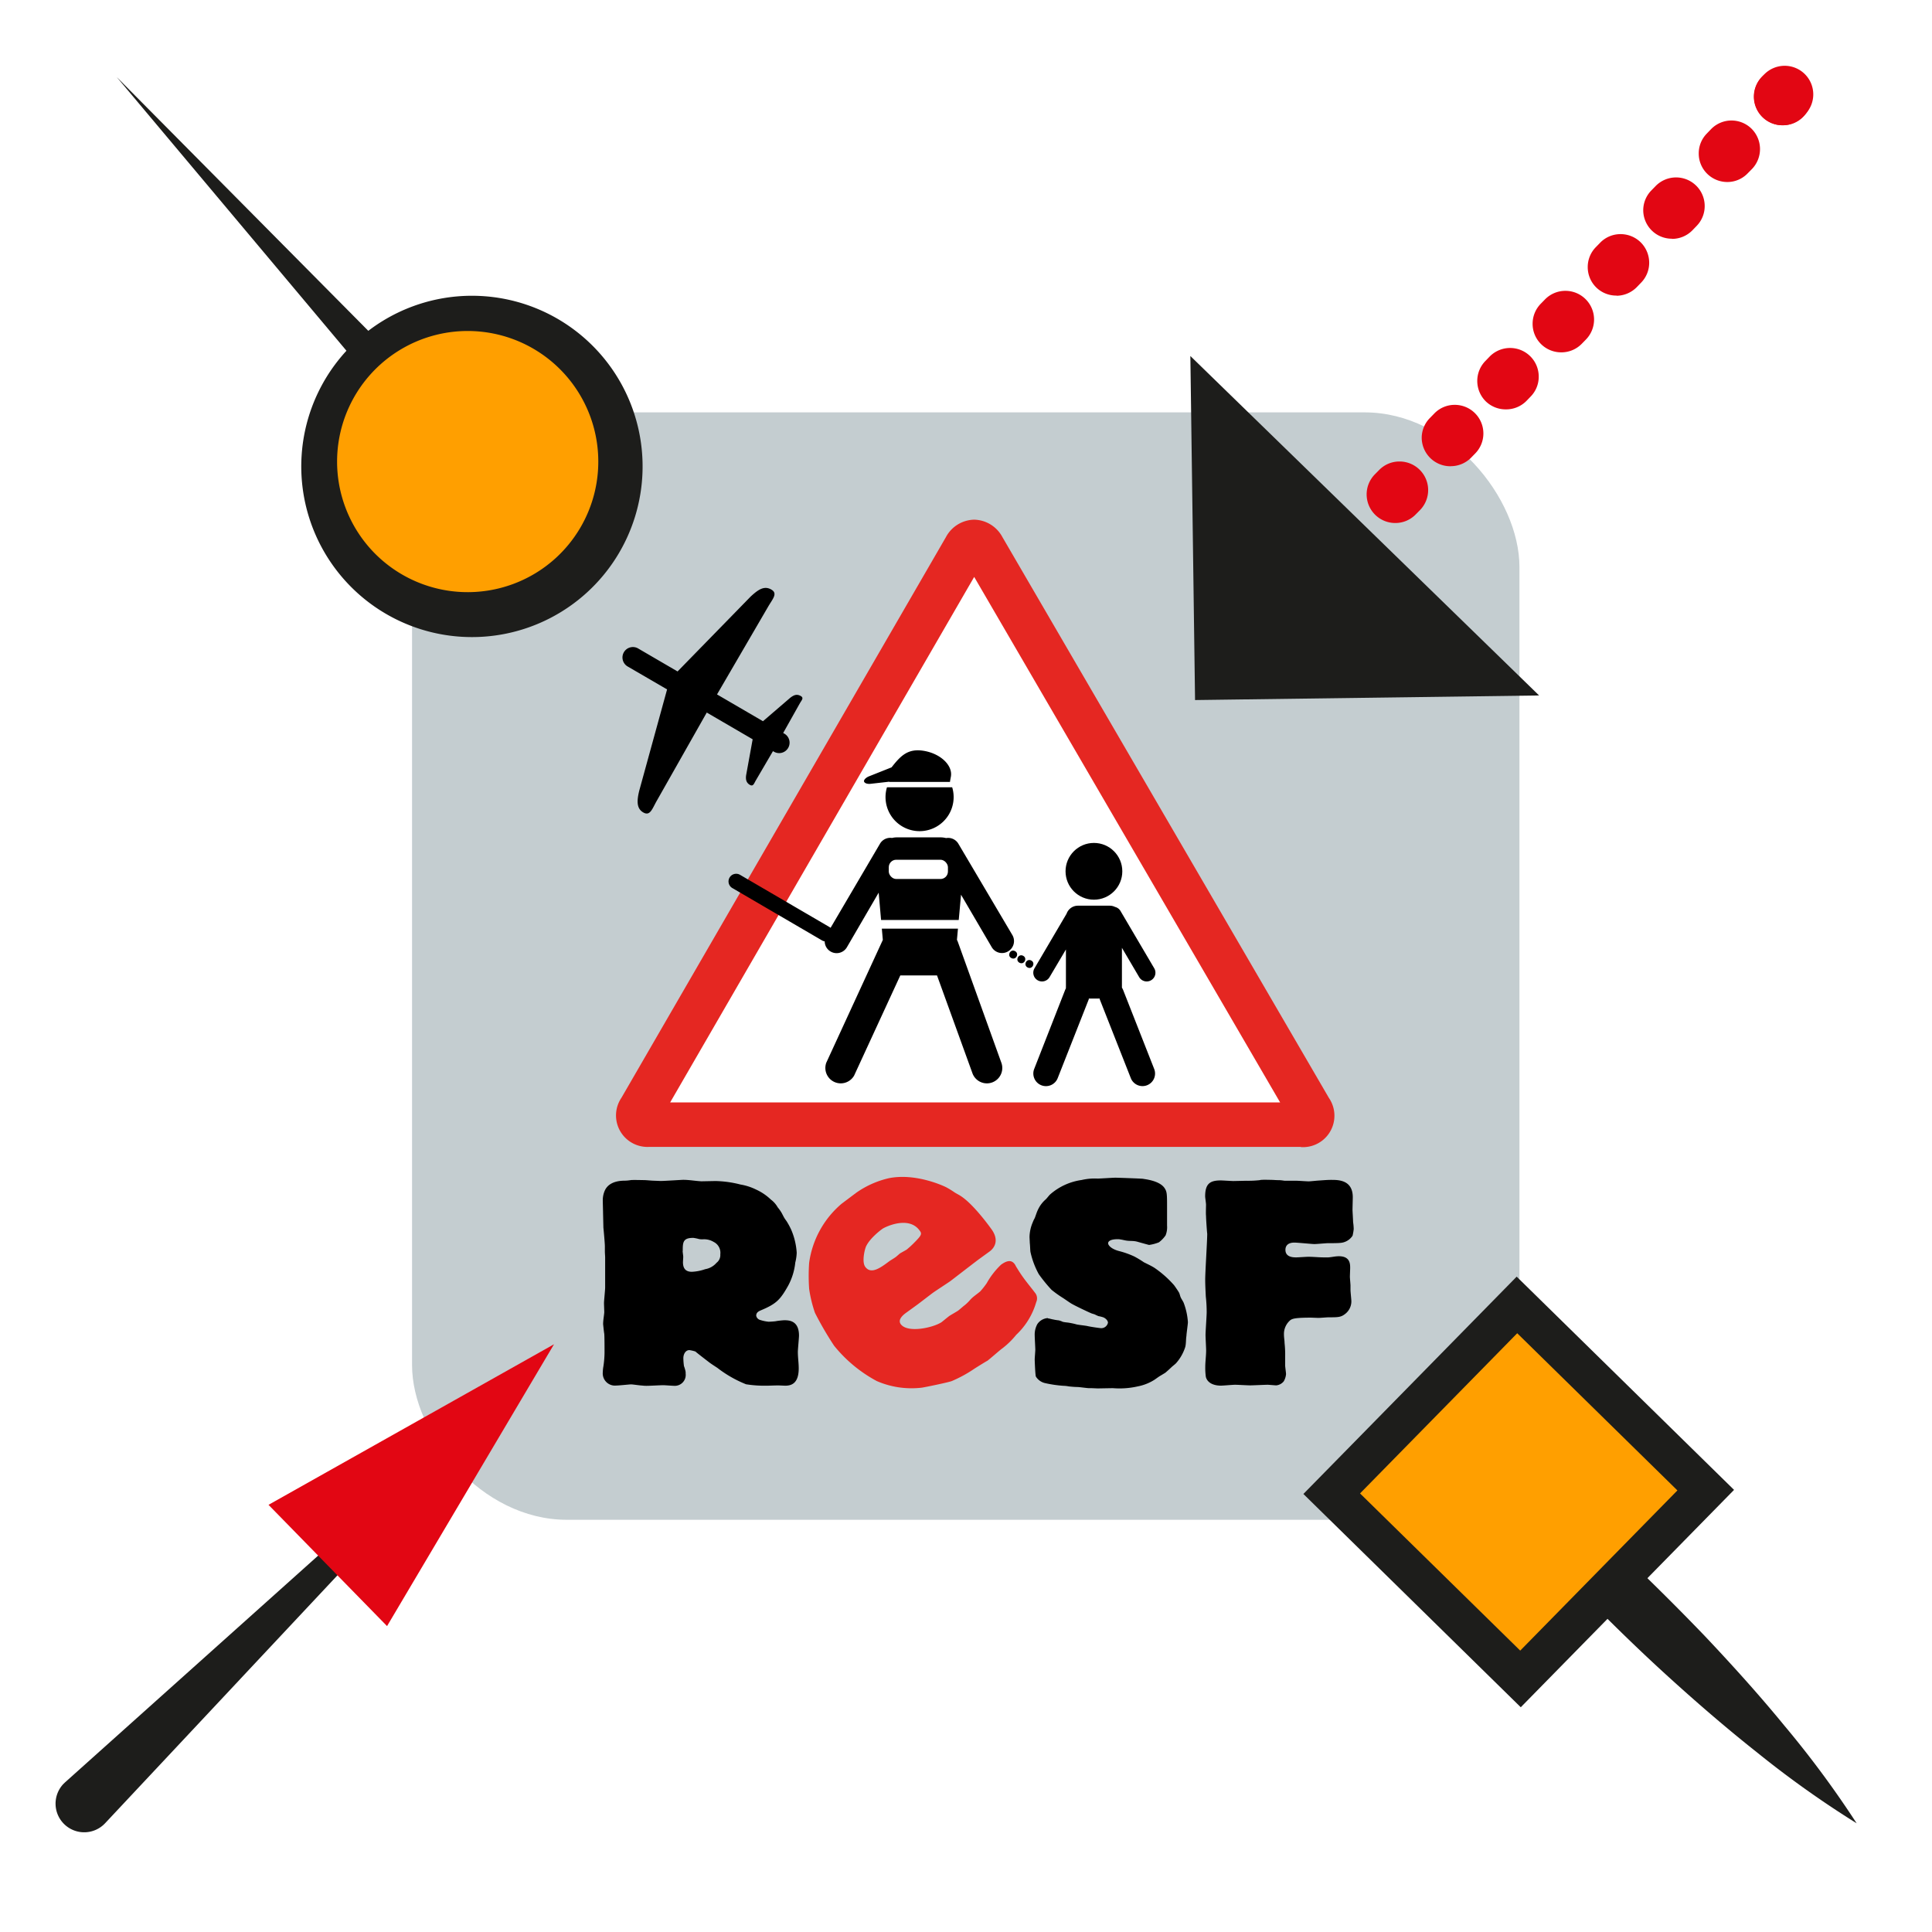
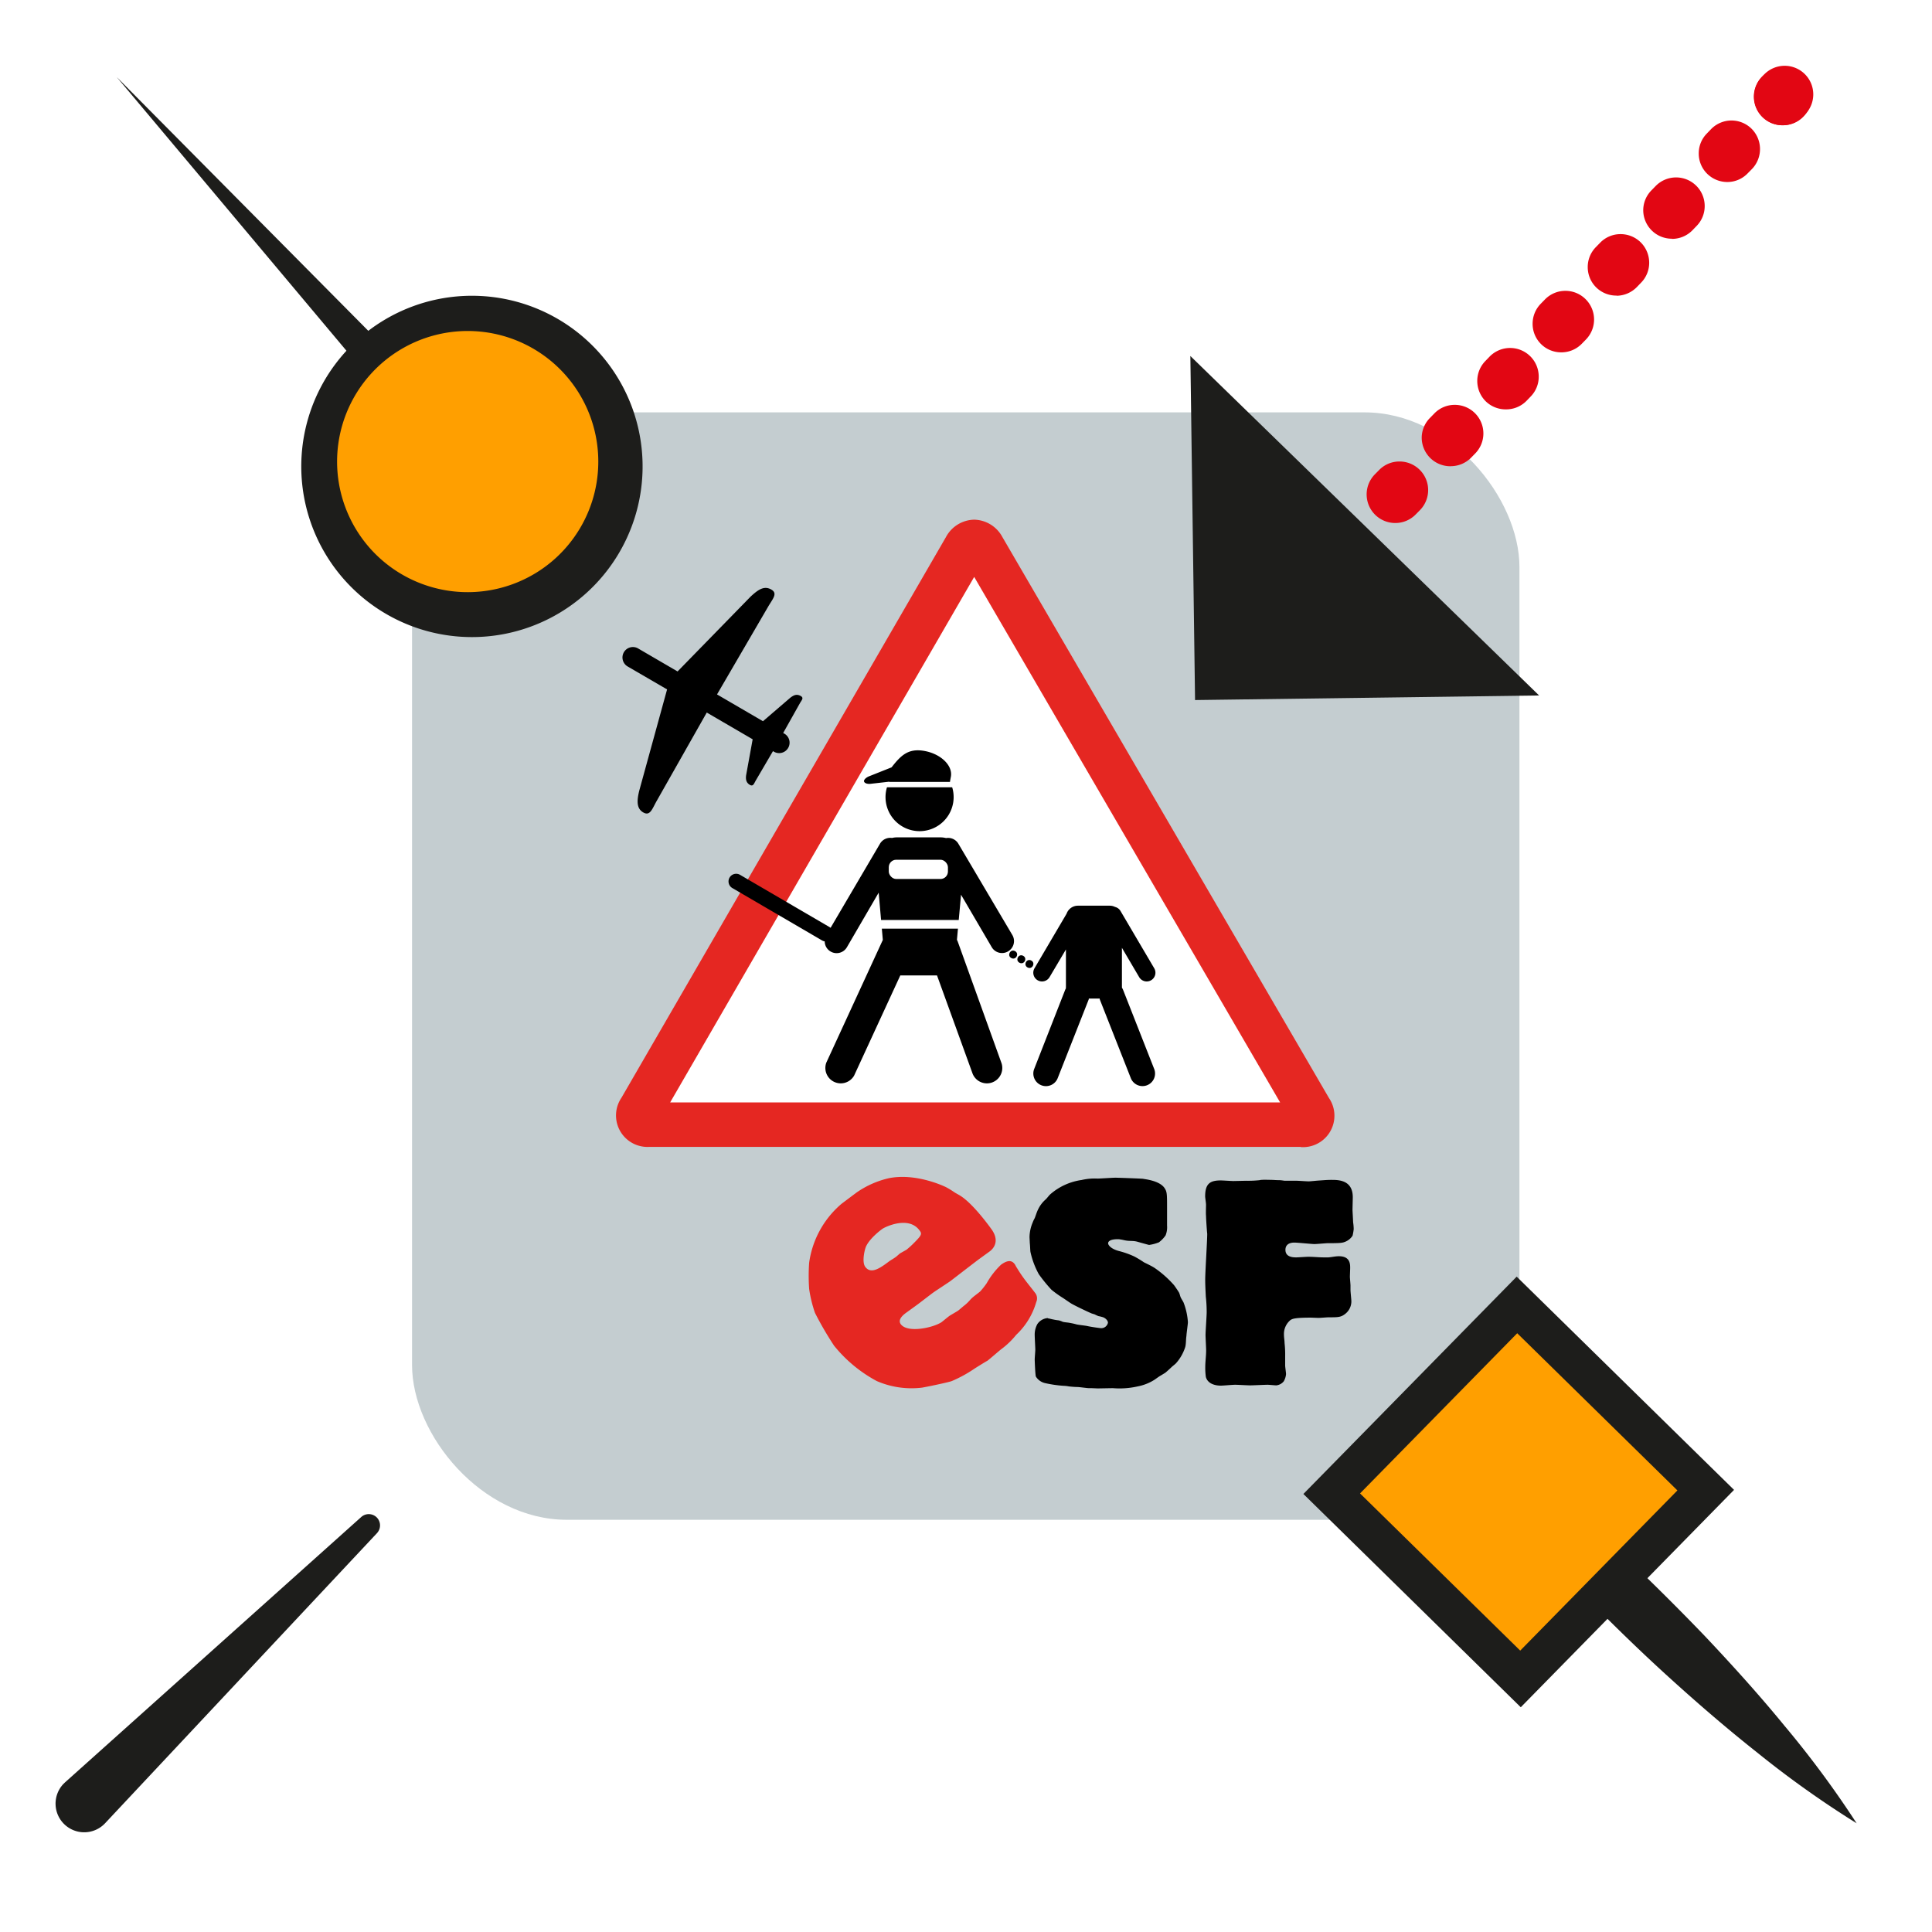
<svg xmlns="http://www.w3.org/2000/svg" viewBox="0 0 354 354">
  <defs>
    <style>.cls-1,.cls-4{fill:#fff}.cls-3{fill:#e52722}.cls-4,.cls-5{fill-rule:evenodd}.cls-6{fill:#1d1d1b}.cls-7{fill:#e20613}.cls-8{fill:#ff9f00}</style>
  </defs>
  <path class="cls-1" d="M0 0h354v354H0z" id="Calque_6" data-name="Calque 6" />
  <g id="Calque_5" data-name="Calque 5">
    <g id="Fonds">
      <rect x="75.5" y="75.56" width="202.91" height="202.91" rx="28.35" ry="28.35" fill="#c4cdd0" id="Urgence_Fille_-_copie" data-name="Urgence Fille - copie" />
    </g>
    <g id="Logo">
-       <path d="M35 146.77c0-.37-.05-1.91-.05-2.28a4.38 4.38 0 01.37-1.91c.58-1.27 1.91-1.75 3.39-1.8a8.22 8.22 0 001.38-.11c.37-.05 2 0 2.39 0s1.48.11 1.8.11l1.27.05c.64 0 3.92-.21 4.13-.21 1.11 0 2.23.21 3.34.27l2.6-.05a19.85 19.85 0 014.56.64 10.25 10.25 0 012.81.9 9.79 9.79 0 012.76 1.86 4.59 4.59 0 011.25 1.42 7.52 7.52 0 01.58.79c.21.32.37.69.58 1.06s.37.53.53.79a13.18 13.18 0 01.79 1.48 12.7 12.7 0 011 4.19 8.33 8.33 0 01-.26 1.8 11.39 11.39 0 01-1.33 4.29c-1.43 2.54-2.17 3.29-4.93 4.45-.37.16-.9.37-.9 1a1 1 0 00.74.79 7.17 7.17 0 001.54.32c.16 0 1.11-.05 1.38-.11s1.22-.16 1.48-.16c.79 0 2.7 0 2.7 2.81 0 .42-.21 2.54-.21 3 0 1 .16 2 .16 3 0 2.86-1.43 3.18-2.49 3.18l-1.17-.05c-.8 0-1.59.05-2.33.05a21.12 21.12 0 01-3.66-.26 21.74 21.74 0 01-5.25-3c-.48-.32-1-.64-1.48-1-.21-.16-2.49-1.91-2.54-2a6.84 6.84 0 00-1.11-.26c-.74 0-1.11.79-1.11 1.48a12.11 12.11 0 00.11 1.43 7.52 7.52 0 01.26.85 1.63 1.63 0 01.05.53 2 2 0 01-2.13 2.25c-.32 0-1.64-.11-2-.11s-2.44.11-2.86.11a6.08 6.08 0 01-1-.05c-.32 0-1.7-.21-2-.21s-2.23.21-2.7.21a2.24 2.24 0 01-2.49-2.44 6.52 6.52 0 01.11-1.06 18.57 18.57 0 00.21-2.49c0-.69 0-2.86-.05-3.5-.05-.16-.21-1.75-.21-1.75 0-.74.16-1.48.21-2.17 0-.26-.05-1.43-.05-1.7 0-.42.21-2.39.21-2.86v-5.56c0-.11-.05-.8-.05-1v-1c0-.48-.21-2.86-.27-3.39zm14.58 6.89c0 .16.11.9.11 1.06s-.05.85-.05 1c0 1.48.85 1.75 1.64 1.75a8.58 8.58 0 002.44-.48 3.5 3.5 0 002.07-1.17 1.76 1.76 0 00.69-1.54 2.22 2.22 0 00-1.21-2.28 3.39 3.39 0 00-2-.48 3 3 0 01-.69-.05 8.07 8.07 0 00-1-.21c-1.98-.04-1.98.86-1.98 2.4z" transform="translate(75.5 75.56)" />
      <path class="cls-3" d="M73.83 165a23.77 23.77 0 01-1.07-4.39 34.3 34.3 0 010-4.8A17.28 17.28 0 0178.71 145l2.66-2a17 17 0 016-2.68c5-1 10.22 1.51 10.52 1.67a15.1 15.1 0 011.51.93c.34.21.64.37 1 .58 2 1.22 4.53 4.45 5.75 6.14 1.49 2.05.57 3.45-.33 4.11l-1.93 1.4c-.72.53-4.38 3.36-5.22 4-.42.31-2.74 1.81-3.22 2.16s-2.43 1.86-2.91 2.21l-2 1.45c-.54.39-1.59 1.24-1 2.09 1.23 1.69 5.93.67 7.48-.36.24-.18 1.22-1 1.46-1.16s1.29-.76 1.54-.93 1-.85 1.22-1a8 8 0 001.08-1.06c.52-.56 1.22-1 1.78-1.48a13.62 13.62 0 001.2-1.52 14.39 14.39 0 012.62-3.38c1.27-.92 2-.8 2.52-.08.13.18.2.41.38.65a25.86 25.86 0 001.91 2.76c.18.24 1.16 1.46 1.38 1.77a1.62 1.62 0 01.26 1.75 13.24 13.24 0 01-3.67 6 14.88 14.88 0 01-2.71 2.61c-.36.26-2.16 1.85-2.58 2.15-.06 0-2.24 1.35-2.42 1.48a23.83 23.83 0 01-4.09 2.23c-.57.23-4.66 1.08-5.48 1.21a16 16 0 01-8.25-1.2 25.52 25.52 0 01-7.85-6.5 61.14 61.14 0 01-3.49-6zm9.29-12c-.17.4-.74 2.66-.08 3.56 1.05 1.45 2.8.18 4.37-1 .36-.26.83-.51 1.25-.82.12-.09.62-.54.74-.63s1.05-.58 1.23-.71a16.17 16.17 0 001.37-1.25c1.33-1.34 1.49-1.63 1-2.24-2-2.78-6.36-.63-6.78-.33-.22.14-2.47 1.8-3.11 3.42z" transform="translate(75.5 75.56)" />
      <path d="M116.5 166c.37.05.69.16 1 .21a7.86 7.86 0 001 .16 4.17 4.17 0 01.74.27c.48.11.9.11 1.38.21a11.93 11.93 0 011.17.27c.58.11 1.17.16 1.8.26.9.21 2.54.42 2.65.42a1.25 1.25 0 001.27-1c0-.42-.48-.85-.9-1a6.62 6.62 0 00-.85-.21c-.27-.11-.48-.21-.69-.32l-.53-.16c-.42-.16-3-1.38-3.71-1.8-.21-.11-1.33-.9-1.59-1.06a20.38 20.38 0 01-2.07-1.48 28 28 0 01-2.33-2.86 15.13 15.13 0 01-1.54-4.13c-.05-.53-.05-1.06-.11-1.59 0-.11-.05-1.06-.05-1.06a7.11 7.11 0 01.58-2.7 5.31 5.31 0 01.37-.79c.21-.53.37-1.11.64-1.64a5.64 5.64 0 011.38-1.8c.32-.32.53-.64.8-.9a11.06 11.06 0 015.78-2.65 10.5 10.5 0 012.92-.26c.48 0 2.76-.16 3.29-.16.27 0 5 .16 5.09.21s2.81.26 3.82 1.59c.53.74.53 1.11.53 3.76V149a4 4 0 01-.27 1.8 5.58 5.58 0 01-1.22 1.27 7.58 7.58 0 01-1.8.48c-.05 0-1.38-.37-2.12-.58s-1.27-.11-2-.21c-.37-.05-.74-.16-1.11-.21a2.38 2.38 0 00-.58-.05c-1.22 0-1.7.37-1.7.74s.58 1.06 2 1.43a15.83 15.83 0 012.81 1 19.14 19.14 0 011.75 1.06c.64.32 1.33.64 1.91 1a19.25 19.25 0 013.6 3.18c.21.27.74 1.06.9 1.33s.21.69.37 1 .32.53.48.85a12.22 12.22 0 01.8 3.6c0 .37-.27 2.17-.27 2.54-.11.64-.05 1.33-.21 2a8.21 8.21 0 01-1.7 3c-.26.26-.58.48-.85.74s-.74.69-1.11 1l-.79.48c-.48.27-.85.58-1.27.85a8.83 8.83 0 01-3 1.17 15 15 0 01-4.56.32l-2.76.05-1.17-.05H124c-.32 0-1.75-.21-2.12-.21s-1-.05-1.54-.11a5.88 5.88 0 00-1-.11 22.27 22.27 0 01-3.29-.48 2.67 2.67 0 01-1.75-1.22c-.11-.32-.21-2.86-.21-3.13s.11-1.54.11-1.8-.11-2.23-.11-2.6a4 4 0 01.48-2.07 2.52 2.52 0 011.91-1.11zm28.98-18.81c-.05-.27 0-1.64 0-2s-.16-1.27-.16-1.54c0-2.33.9-2.92 2.86-2.92.32 0 2 .11 2.33.11l2.33-.05a19.61 19.61 0 002.49-.11 1.16 1.16 0 01.42-.05c.21-.05 1.54 0 1.8 0s.69.05 1.22.05 1 .11 1.17.11h2.17c.32 0 1.86.11 2.17.11s1.22-.11 2-.16 1.38-.11 2.17-.11c1.27 0 3.92 0 3.92 3.18 0 .32-.05 2-.05 2.33 0 .16.11 2 .11 2.23a10.3 10.3 0 01.11 1.27 9.05 9.05 0 01-.21 1.22 2.92 2.92 0 01-2.33 1.32c-.32.05-1.91.05-2.23.05s-2 .16-2.44.16-3.07-.27-3.66-.27c-1.64 0-1.64 1.11-1.64 1.33 0 1.38 1.48 1.38 2 1.38.32 0 1.86-.11 2.17-.11 1 0 1.91.11 2.86.11h.85c.64-.05 1.27-.21 1.91-.21 2.07 0 2.07 1.43 2.07 2.17 0 .21-.05 1.33-.05 1.59s.11 1.38.11 1.59v.85c0 .32.16 1.75.16 2.07a2.91 2.91 0 01-1.11 2.28c-.8.64-1.33.64-3.07.64-.27 0-1.54.11-1.86.11l-1.33-.05c-3 0-3.39.21-3.76.42a3.3 3.3 0 00-1.22 2.7c0 .53.11 1.06.11 1.54a19.19 19.19 0 01.11 2.44v1.7c0 .21.16 1.32.16 1.54a3.15 3.15 0 01-.42 1.33 2 2 0 01-1.38.74c-.21 0-1.33-.11-1.59-.11-.42 0-2.7.11-3.18.11s-2.28-.11-2.76-.11-2.17.16-2.6.16c-1.22 0-2.44-.42-2.76-1.59a11.91 11.91 0 01-.11-1.8c0-1 .16-2.07.16-3.07 0-.42-.11-2.39-.11-2.81 0-.64.21-3.55.21-4.19a25.91 25.91 0 00-.16-2.86c-.05-1.06-.11-2.07-.11-3.13 0-1.33.37-7.1.37-8.37-.06-.45-.22-2.79-.22-3.32z" transform="translate(75.5 75.56)" />
      <path class="cls-4" d="M104.65 24.9c-.91-1.57-2.4-1.56-3.31 0L41.89 127.66c-.91 1.57-.17 2.85 1.64 2.85h119.3c1.81 0 2.55-1.28 1.64-2.85z" transform="translate(75.5 75.56)" />
      <path class="cls-3" d="M162.84 134.58H43.53a5.77 5.77 0 01-5.16-9L97.82 22.86a6 6 0 015.18-3.2 6 6 0 015.17 3.19L168 125.62a5.76 5.76 0 01-5.15 9zm-115.55-8.14h111.77L103 30.15zm53.84-99.5z" transform="translate(75.5 75.56)" />
      <circle cx="110.14" cy="99.33" r=".72" transform="rotate(-64.13 208.214 76.856)" />
      <circle cx="111.63" cy="100.2" r=".72" transform="rotate(-64.13 209.697 77.718)" />
      <circle cx="113.12" cy="101.06" r=".72" transform="rotate(-64.13 211.188 78.585)" />
-       <circle cx="200.44" cy="159.65" r="5.2" />
      <path class="cls-5" d="M130.29 105.83a2.29 2.29 0 00-.22-.42v-7.3l3.16 5.37a1.6 1.6 0 002.19.57 1.6 1.6 0 00.57-2.19l-6.18-10.5a1.6 1.6 0 00-1-.74 2.17 2.17 0 00-1-.23H122a2.2 2.2 0 00-2.07 1.47l-5.88 10a1.6 1.6 0 00.57 2.19 1.6 1.6 0 002.19-.57l3-5.07v6.79a2.18 2.18 0 000 .33 2.28 2.28 0 00-.15.31L114 120.29a2.31 2.31 0 001.3 3 2.31 2.31 0 003-1.3l5.7-14.46v-.12h2v.12l5.7 14.46a2.3 2.3 0 004.28-1.69zM100.08 79a2.18 2.18 0 00-2.23-1 4.25 4.25 0 00-1-.13h-8a3.81 3.81 0 00-.91.11A2.18 2.18 0 0085.76 79l-9.07 15.44-.14-.1-16.46-9.61a1.4 1.4 0 10-1.4 2.43l16.46 9.61a1.38 1.38 0 00.46.16 2.18 2.18 0 001.07 1.85 2.18 2.18 0 003-.78l5.82-10 .76 8.66-10.36 22.5a2.82 2.82 0 005.1 2.36l8.46-18.35h6.73l6.52 18a2.82 2.82 0 005.3-1.92L100 97a2.8 2.8 0 00-.16-.35l.75-8.27 5.62 9.6a2.18 2.18 0 003 .78 2.18 2.18 0 00.78-3zM84 68.06l3.43-.39a6.24 6.24 0 1011.13 0l.17-.92c.37-2-1.78-4.15-4.82-4.71s-4.38.88-6.05 3l-4.12 1.64c-.56.22-1 .65-.92.95s.56.49 1.18.43z" transform="translate(75.5 75.56)" />
      <path class="cls-4" d="M175.25 144.25h-13.47l1.07-.98h12.48l-.08.98z" />
      <path class="cls-5" d="M62 33.79L48.65 47.47l-7.17-4.18a1.91 1.91 0 10-1.92 3.3l7.17 4.17-5.1 18.55c-.46 1.86-.51 3.29.75 4s1.62-.68 2.47-2.16L54 55l8.41 4.9-1.19 6.54c-.12.78 0 1.4.64 1.79s.78-.19 1.12-.78l3.15-5.38.12.07a1.91 1.91 0 101.92-3.3l-.17-.09 3.06-5.45c.34-.59.8-1 .11-1.36s-1.2-.16-1.87.35l-5 4.3-8.42-4.91 9.32-16c.85-1.48 1.88-2.5.62-3.22s-2.33-.07-3.82 1.33z" transform="translate(75.5 75.56)" />
      <rect class="cls-1" x="162.85" y="157.53" width="10.84" height="3.53" rx="1.37" ry="1.37" />
      <path class="cls-1" d="M161.09 168.57h14.73v1.59h-14.73zm57.88-40.3L327.01 17.29" />
-       <path class="cls-6" d="M170.39 30.3a5.24 5.24 0 01-3.75-8.9l.36-.4a5.24 5.24 0 117.51 7.32l-.41.42a5.23 5.23 0 01-3.71 1.56z" transform="translate(75.5 75.56)" />
      <path class="cls-7" d="M180.15 20.27a5.24 5.24 0 01-3.75-8.9l.78-.79A5.18 5.18 0 01180.93 9a5.24 5.24 0 013.76 8.9l-.78.79a5.2 5.2 0 01-3.76 1.58zm10.14-10.4A5.25 5.25 0 01185 4.62 5.18 5.18 0 01186.53 1l.78-.8a5.18 5.18 0 013.75-1.58 5.24 5.24 0 013.75 8.9l-.77.79a5.24 5.24 0 01-3.76 1.55zM200.42-.55A5.24 5.24 0 01196.76-2a5.25 5.25 0 01-1.58-3.75 5.22 5.22 0 011.49-3.67l.77-.8a5.25 5.25 0 013.76-1.58 5.25 5.25 0 013.66 1.49 5.23 5.23 0 011.58 3.68A5.17 5.17 0 01205-2.94l-.77.8a5.22 5.22 0 01-3.81 1.59zM210.56-11a5.23 5.23 0 01-3.66-1.48 5.2 5.2 0 01-1.58-3.75 5.23 5.23 0 011.49-3.67l.77-.79a5.21 5.21 0 013.76-1.58 5.23 5.23 0 013.66 1.5 5.25 5.25 0 01.1 7.41l-.78.8a5.22 5.22 0 01-3.76 1.56zm10.14-10.4a5.25 5.25 0 01-3.7-1.47 5.21 5.21 0 01-1.58-3.75 5.19 5.19 0 011.49-3.66l.78-.8a5.16 5.16 0 013.75-1.58 5.24 5.24 0 013.66 1.48 5.26 5.26 0 011.58 3.69 5.19 5.19 0 01-1.49 3.73l-.77.8a5.27 5.27 0 01-3.73 1.59zm10.14-10.42a5.23 5.23 0 01-3.66-1.48 5.24 5.24 0 01-1.59-3.7 5.2 5.2 0 011.49-3.67l.78-.8a5.23 5.23 0 013.75-1.58 5.25 5.25 0 013.66 1.49 5.23 5.23 0 011.58 3.68 5.19 5.19 0 01-1.49 3.73l-.77.8a5.23 5.23 0 01-3.76 1.56zM241-42.21a5.24 5.24 0 01-3.66-1.48 5.18 5.18 0 01-1.58-3.75 5.17 5.17 0 011.49-3.66l.77-.8a5.22 5.22 0 013.76-1.58 5.24 5.24 0 013.63 1.48 5.26 5.26 0 01.09 7.42l-.78.79a5.16 5.16 0 01-3.72 1.58zm10.14-10.4a5.19 5.19 0 01-3.66-1.49 5.2 5.2 0 01-1.58-3.74 5.24 5.24 0 011.48-3.67 5.2 5.2 0 013.76-1.58 5.24 5.24 0 013.66 1.48l.14.15a5.22 5.22 0 010 7.27 5.18 5.18 0 01-3.84 1.58z" transform="translate(75.5 75.56)" />
      <path class="cls-7" d="M251.1-52.61a5.23 5.23 0 01-3.66-1.48 5.24 5.24 0 01-.1-7.41l.41-.42a5.24 5.24 0 017.41-.1 5.24 5.24 0 01.1 7.41l-.41.42a5.23 5.23 0 01-3.75 1.58z" transform="translate(75.5 75.56)" />
      <path class="cls-6" d="M218.11 65.23l63.9 62.2-63.04.84-.86-63.04z" />
      <path class="cls-1" d="M101.51 246.31L15.6 330.32" />
      <path class="cls-6" d="M-6.42 205.35l-49.82 53.16a5.25 5.25 0 01-7.42.24 5.25 5.25 0 01-.24-7.42l.33-.32 54.26-48.61a2.07 2.07 0 012.92.16 2.08 2.08 0 01-.03 2.79z" transform="translate(75.5 75.56)" />
-       <path class="cls-7" d="M49.2 275.73l52.31-29.42-30.59 51.64-21.72-22.22z" />
      <path class="cls-1" d="M106.77 107.68L21.38 14.1" />
      <path class="cls-6" d="M8.28 12.89l-62.4-74.34L14.21 7.48a4 4 0 01-5.71 5.66z" transform="translate(75.5 75.56)" />
      <circle class="cls-8" cx="10.19" cy="9.03" r="27.6" transform="rotate(-42.38 145.397 -50.57)" />
      <path class="cls-6" d="M33.29-12A31.27 31.27 0 00-12.9 30.1 31.27 31.27 0 1033.29-12zM-7.48 25.15a23.93 23.93 0 1133.8 1.55 23.95 23.95 0 01-33.8-1.55z" transform="translate(75.5 75.56)" />
      <path class="cls-1" d="M258.37 253.83l81.82 80.28" />
      <path class="cls-6" d="M204.53 194q8.56 7 16.57 14.57t15.65 15.51c5.05 5.34 10 10.81 14.67 16.51a182.56 182.56 0 0113.27 17.93 182.56 182.56 0 01-18.18-12.93c-5.79-4.58-11.36-9.4-16.79-14.35s-10.67-10.1-15.8-15.35-10.1-10.68-14.88-16.29a3.94 3.94 0 015.5-5.6z" transform="translate(75.5 75.56)" />
      <path class="cls-8" transform="rotate(-45.54 330.546 145.653)" d="M178.55 173.58h48.46v48.46h-48.46z" />
      <path class="cls-6" d="M163.32 198.18l39.83 39.08 39.08-39.83-39.83-39.07zm39.73 28.7l-29.35-28.8 28.8-29.35 29.35 28.8z" transform="translate(75.5 75.56)" />
    </g>
  </g>
</svg>